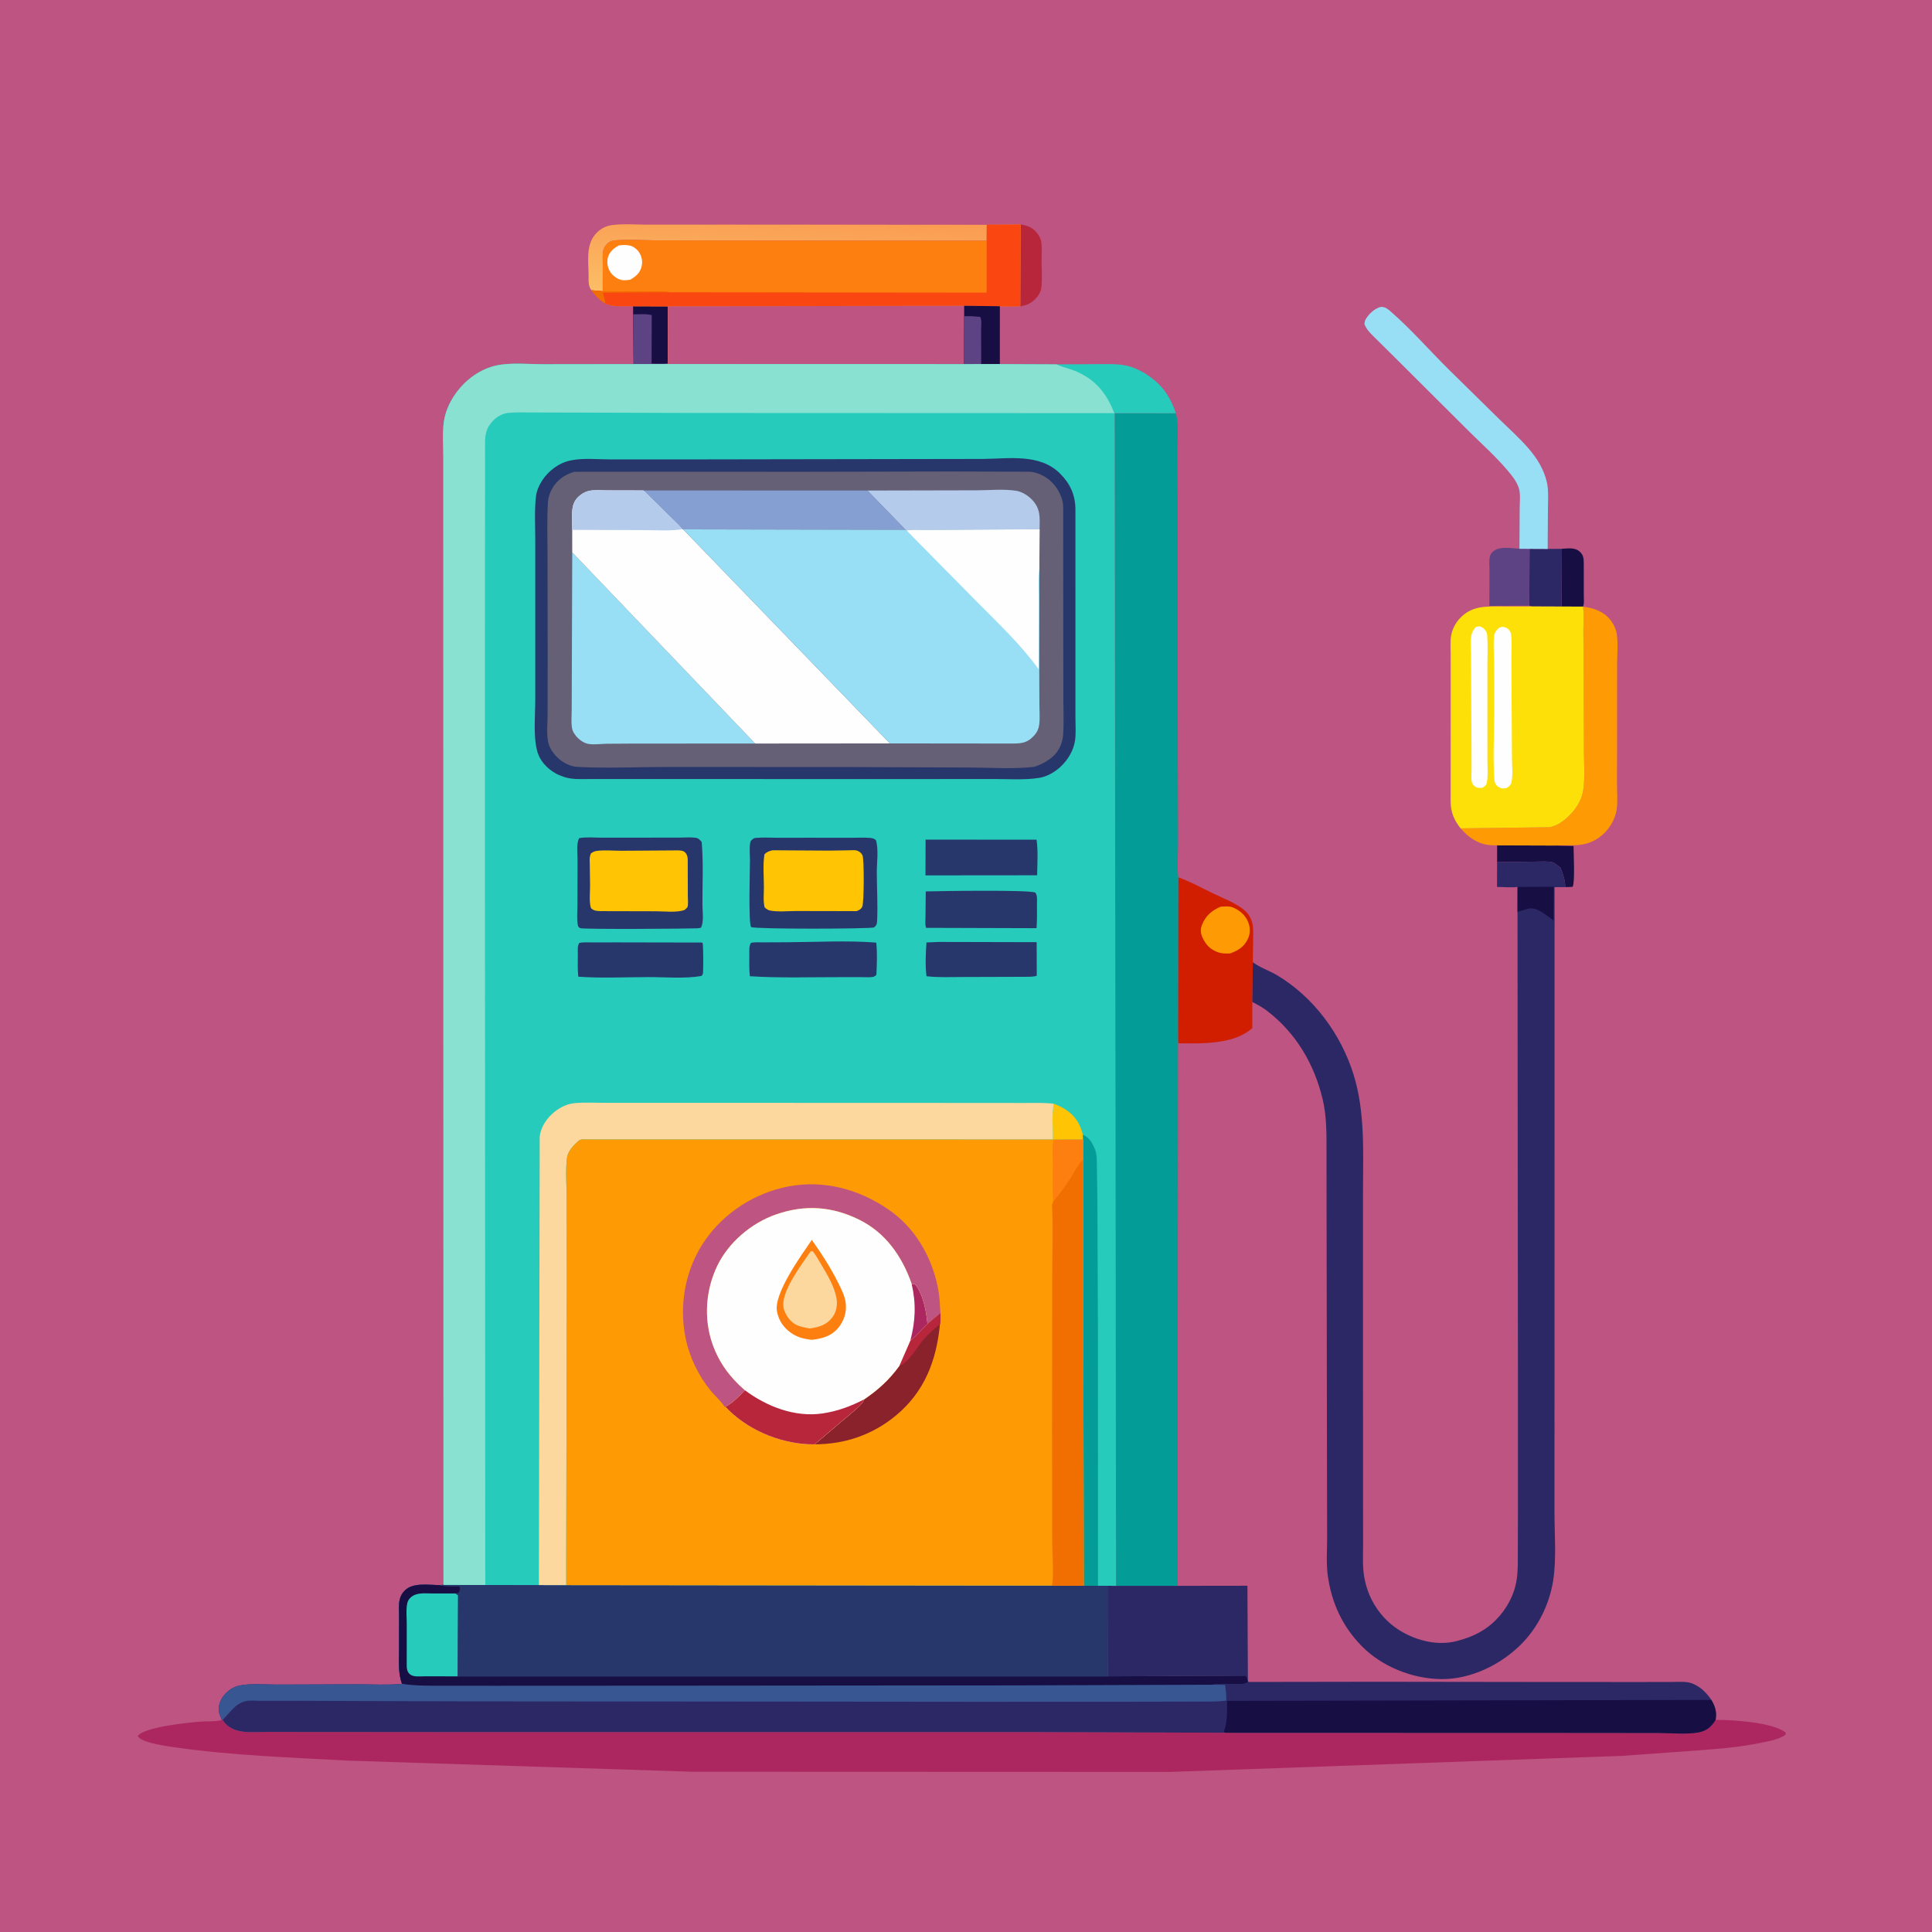
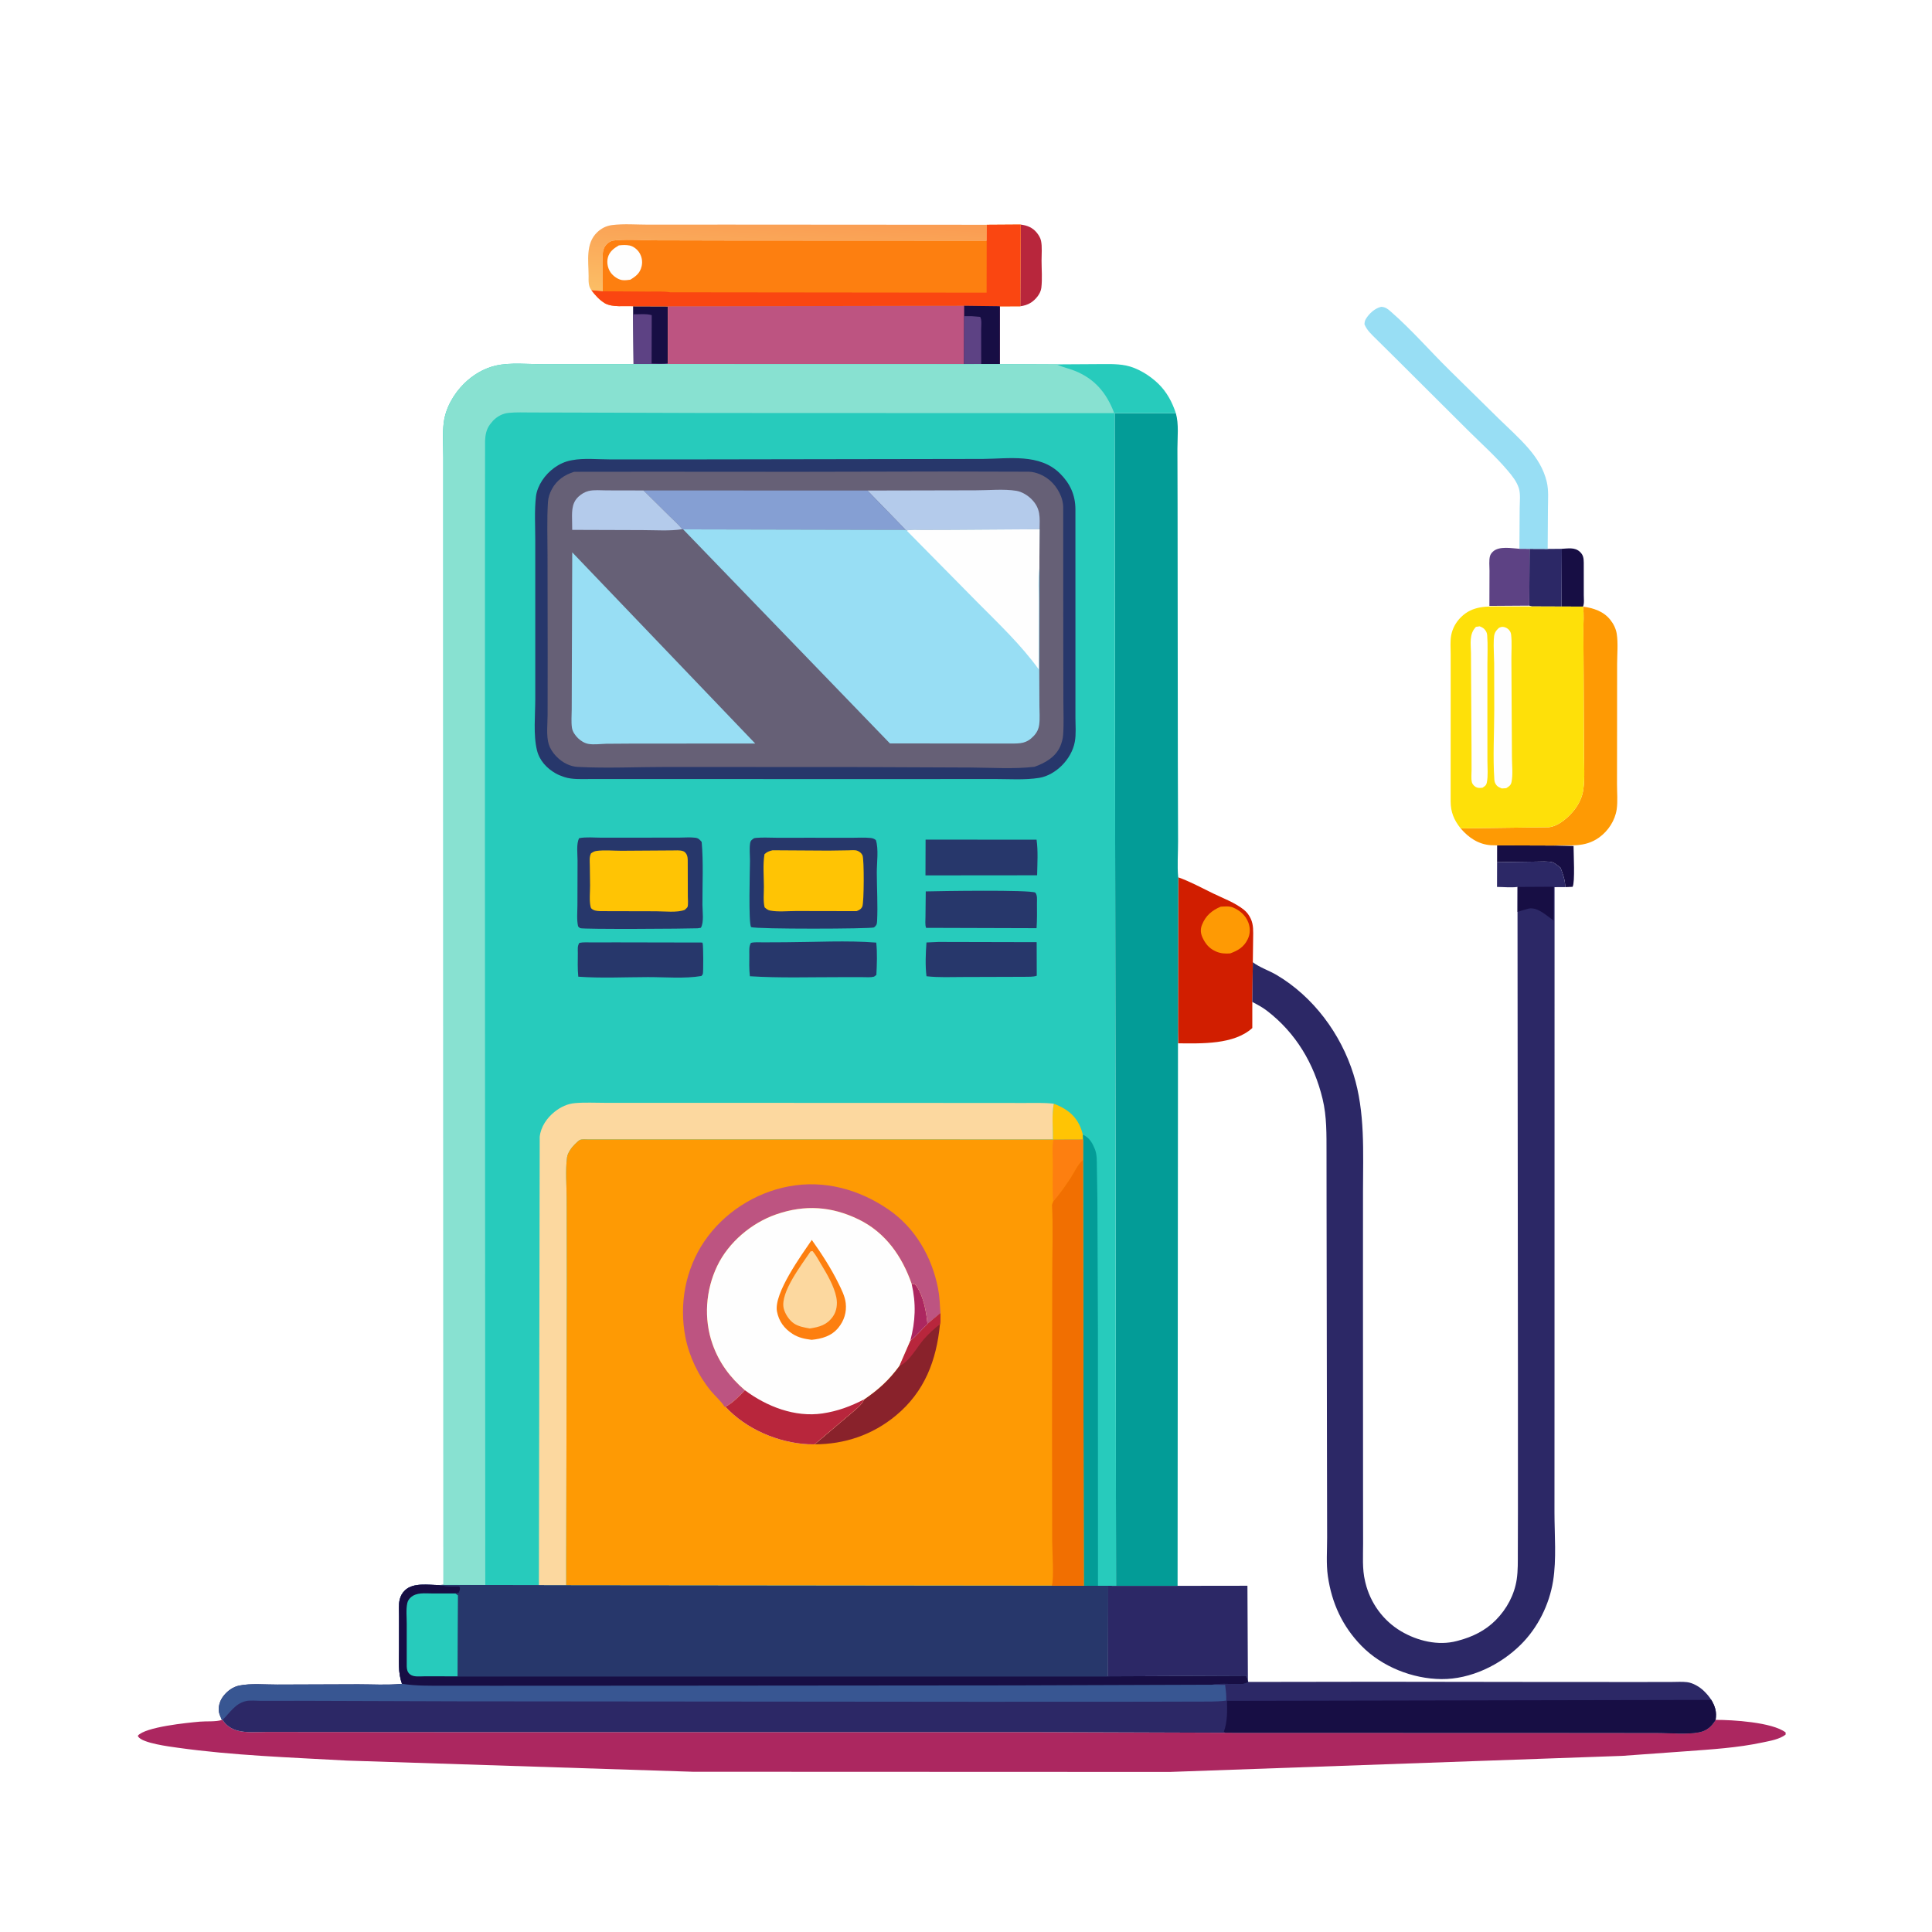
<svg xmlns="http://www.w3.org/2000/svg" version="1.1" style="display: block;" viewBox="0 0 2048 2048" width="1024" height="1024">
  <defs>
    <linearGradient id="Gradient1" gradientUnits="userSpaceOnUse" x1="835.614" y1="229.018" x2="830.974" y2="316.642">
      <stop class="stop0" offset="0" stop-opacity="1" stop-color="rgb(250,156,82)" />
      <stop class="stop1" offset="1" stop-opacity="1" stop-color="rgb(251,189,101)" />
    </linearGradient>
  </defs>
-   <path transform="translate(0,0)" fill="rgb(189,84,129)" d="M -0 -0 L 2048 0 L 2048 2048 L -0 2048 L -0 -0 z" />
  <path transform="translate(0,0)" fill="rgb(23,14,68)" d="M 1655.6 581.757 C 1662.24 581.42 1669.26 579.956 1674.61 584.814 C 1678.37 588.235 1678.8 591.615 1678.85 596.493 L 1678.88 630.8 C 1678.87 634.331 1679.57 639.89 1678.04 643.025 L 1655.33 642.964 L 1655.6 581.757 z" />
  <path transform="translate(0,0)" fill="rgb(184,38,60)" d="M 1081.88 238.033 C 1088.73 238.898 1094.54 241.106 1098.99 246.621 C 1101.05 249.181 1102.88 252.063 1103.55 255.32 C 1104.87 261.637 1104.06 269.72 1104.09 276.225 C 1104.11 285.539 1104.98 295.929 1103.86 305.138 C 1103.12 311.302 1097.94 317.454 1092.92 320.743 C 1089.5 322.985 1085.52 324.124 1081.5 324.666 L 1081.88 238.033 z" />
  <path transform="translate(0,0)" fill="rgb(23,14,68)" d="M 1587.01 896.115 L 1645.99 896.312 L 1668.03 896.813 C 1668.02 904.238 1669.75 935.7 1667 940.074 L 1659.25 940.405 C 1659.11 932.709 1656.87 926.955 1654.25 919.858 C 1652.17 918.428 1648.06 914.714 1645.84 914.098 C 1640.77 912.693 1633.11 913.377 1627.78 913.362 L 1586.98 913.935 L 1587.01 896.115 z" />
  <path transform="translate(0,0)" fill="rgb(44,40,102)" d="M 1628.17 581.85 L 1640.6 581.888 L 1655.6 581.757 L 1655.33 642.964 L 1624.01 642.844 L 1621.11 641.996 L 1621.37 581.786 L 1628.17 581.85 z" />
  <path transform="translate(0,0)" fill="rgb(23,14,68)" d="M 671.116 324.59 L 707.996 324.712 L 707.946 384.97 L 708.231 385.908 L 671.624 385.981 L 671.117 333.193 L 671.116 324.59 z" />
  <path transform="translate(0,0)" fill="rgb(93,66,132)" d="M 671.117 333.193 C 676.938 333.282 685.477 332.342 690.868 334.116 L 690.72 385.338 C 696.092 385.328 702.747 385.996 707.946 384.97 L 708.231 385.908 L 671.624 385.981 L 671.117 333.193 z" />
  <path transform="translate(0,0)" fill="rgb(93,66,132)" d="M 1621.11 641.996 L 1578.81 642.279 L 1578.93 605.007 C 1578.96 600.383 1578.19 593.819 1579.48 589.401 C 1580.02 587.542 1581.31 585.882 1582.73 584.597 C 1589.34 578.607 1602.37 581.221 1610.65 581.731 L 1621.37 581.786 L 1621.11 641.996 z" />
  <path transform="translate(0,0)" fill="url(#Gradient1)" d="M 626.967 307.703 C 623.383 303.145 623.977 297.726 623.941 292.263 C 623.839 276.622 620.586 258.298 632.859 246.41 C 637.352 242.057 642.612 239.378 648.837 238.581 C 661.2 237 675.177 238.16 687.67 238.141 L 769.742 238.08 L 1046.03 238.269 L 1045.93 255.107 L 776.356 254.982 L 696.079 254.798 C 682.177 254.696 667.556 253.583 653.721 254.618 C 649.082 254.965 646.296 255.59 642.994 259.049 C 641.282 260.843 640.008 263.074 639.462 265.5 C 638.491 269.809 638.967 274.978 638.952 279.399 L 638.891 308.771 L 626.967 307.703 z" />
  <path transform="translate(0,0)" fill="rgb(152,222,244)" d="M 1464.14 325.228 C 1468.87 325.574 1470.85 327.294 1474.37 330.358 C 1496.3 349.451 1515.97 372.229 1536.77 392.668 L 1588.7 443.747 C 1599.25 454.075 1610.56 464.092 1620.21 475.257 C 1629.27 485.731 1636.39 497.134 1639.63 510.754 C 1641.75 519.647 1640.94 529.362 1640.88 538.46 L 1640.6 581.888 L 1628.17 581.85 L 1621.37 581.786 L 1610.65 581.731 L 1610.92 538.857 C 1610.95 532.37 1611.98 523.756 1610.07 517.626 C 1607.85 510.468 1602.91 504.386 1598.14 498.75 C 1585.34 483.6 1570.03 470.035 1555.96 456.005 L 1479.5 379.851 L 1459.19 359.747 C 1454.22 354.794 1449.12 350.404 1446.39 343.772 C 1446.54 341.529 1446.74 339.925 1447.94 337.975 C 1451.42 332.295 1457.56 326.676 1464.14 325.228 z" />
  <path transform="translate(0,0)" fill="rgb(254,154,4)" d="M 1678.04 643.025 C 1688.99 644.528 1699.69 647.902 1706.91 656.924 C 1710.33 661.195 1712.96 666.419 1713.81 671.856 C 1715.37 681.894 1714.23 693.756 1714.22 703.953 L 1714.17 773.536 L 1714.1 831.445 C 1714.09 839.93 1714.98 849.522 1713.77 857.876 C 1712.05 869.712 1704.8 880.855 1695.12 887.778 C 1679.38 899.036 1663.89 895.356 1645.99 896.312 L 1587.01 896.115 L 1580.5 895.966 C 1567.2 895.085 1556.77 887.979 1548.36 878.132 L 1641.96 876.909 C 1652.36 875.729 1663.45 865.826 1669.47 857.736 C 1674.04 851.595 1677.33 844.578 1678.39 836.969 C 1680.18 824.072 1679.05 809.922 1679.03 796.829 L 1678.72 717.925 L 1678.44 668.3 C 1678.41 660.107 1679.27 651.101 1678.04 643.025 z" />
  <path transform="translate(0,0)" fill="rgb(209,30,0)" d="M 1248.95 929.983 C 1261.56 934.451 1273.97 941.268 1286.03 947.112 C 1296.88 952.369 1309.11 956.818 1318.6 964.405 C 1321.85 967.006 1324.17 970.223 1325.91 974 C 1328.88 980.464 1328.45 987.305 1328.38 994.227 L 1328.05 1019.98 L 1327.49 1062.1 L 1327.49 1089.76 C 1308.09 1107.45 1273.67 1106.17 1248.87 1105.96 L 1248.72 1091.94 L 1248.95 929.983 z" />
  <path transform="translate(0,0)" fill="rgb(254,154,4)" d="M 1294.04 961.101 C 1298.3 960.909 1302.99 960.302 1307 961.973 C 1314.29 965.011 1320.36 970.27 1323.25 977.814 C 1325.52 983.754 1325.4 990.009 1322.57 995.75 C 1318.52 1003.99 1312.38 1007.59 1304.07 1010.64 C 1299.09 1011.09 1293.76 1010.75 1289.15 1008.66 L 1288 1008.12 C 1281.67 1005.17 1277.78 1000.38 1274.83 994.121 C 1272.67 989.537 1272.25 985.173 1274.14 980.409 C 1278 970.638 1284.65 965.056 1294.04 961.101 z" />
  <path transform="translate(0,0)" fill="rgb(44,40,102)" d="M 1248.29 1681.06 L 1322.33 1680.96 L 1322.83 1782.4 C 1322.4 1779.96 1322.24 1778.49 1320.84 1776.36 L 1174.31 1776.99 L 1174.66 1680.99 L 1183.04 1681.07 L 1248.29 1681.06 z" />
  <path transform="translate(0,0)" fill="rgb(254,224,9)" d="M 1624.01 642.844 L 1655.33 642.964 L 1678.04 643.025 C 1679.27 651.101 1678.41 660.107 1678.44 668.3 L 1678.72 717.925 L 1679.03 796.829 C 1679.05 809.922 1680.18 824.072 1678.39 836.969 C 1677.33 844.578 1674.04 851.595 1669.47 857.736 C 1663.45 865.826 1652.36 875.729 1641.96 876.909 L 1548.36 878.132 C 1541.25 869.268 1537.8 860.875 1537.73 849.5 L 1537.78 728.312 L 1537.76 693.231 C 1537.76 686.935 1537.14 679.563 1538.32 673.427 C 1539.74 666.007 1543.37 659.481 1548.73 654.192 C 1561.23 641.843 1576.05 642.852 1592.24 642.828 L 1624.01 642.844 z" />
  <path transform="translate(0,0)" fill="rgb(254,254,254)" d="M 1564.59 664.5 L 1568.5 663.928 C 1571.33 665.018 1573.02 665.926 1574.77 668.481 C 1575.89 670.101 1576.34 671.628 1576.49 673.553 C 1577.27 683.842 1576.71 694.477 1576.71 704.811 L 1576.69 761.71 L 1576.73 806.728 C 1576.73 813.841 1577.57 822.554 1576.09 829.5 C 1575.42 832.668 1574.09 833.271 1571.5 835.022 L 1569.47 835.194 C 1566.84 835.362 1564.68 834.899 1562.7 833.008 C 1561.59 831.942 1560.55 830.527 1560.21 828.999 C 1559.33 825.102 1559.93 820.092 1559.92 816.034 L 1559.86 790.25 L 1559.29 692.251 C 1559.21 682.393 1557.14 672.086 1564.59 664.5 z" />
  <path transform="translate(0,0)" fill="rgb(254,254,254)" d="M 1589.01 665.5 C 1590.05 665.107 1591.34 664.516 1592.5 664.516 C 1595.57 664.516 1598.63 666.151 1600.34 668.708 C 1601.33 670.176 1601.68 671.294 1601.87 673 C 1602.79 681.209 1602.1 690.308 1602.14 698.597 L 1602.4 749.162 L 1602.71 802.923 C 1602.75 811.015 1603.88 820.973 1602.29 828.876 C 1601.54 832.584 1599.6 833.626 1596.66 835.5 L 1592 835.797 C 1589.94 834.953 1587.96 834.244 1586.47 832.517 C 1584.99 830.799 1584.22 828.75 1584.07 826.5 C 1582.4 802.172 1583.99 776.509 1583.97 752.062 L 1583.87 702.955 C 1583.79 694.766 1583.11 686.401 1583.47 678.228 C 1583.75 671.988 1584.45 669.765 1589.01 665.5 z" />
  <path transform="translate(0,0)" fill="rgb(253,127,16)" d="M 1046.03 238.269 L 1081.88 238.033 L 1081.5 324.666 L 1059.9 324.742 L 1059.89 385.974 L 1040.12 385.973 L 1021.96 385.987 L 708.231 385.908 L 707.946 384.97 L 707.996 324.712 L 671.116 324.59 C 661.879 324.083 649.672 325.983 641.399 321.585 C 635.242 317.826 631.333 313.333 626.967 307.703 L 638.891 308.771 L 638.952 279.399 C 638.967 274.978 638.491 269.809 639.462 265.5 C 640.008 263.074 641.282 260.843 642.994 259.049 C 646.296 255.59 649.082 254.965 653.721 254.618 C 667.556 253.583 682.177 254.696 696.079 254.798 L 776.356 254.982 L 1045.93 255.107 L 1046.03 238.269 z" />
  <path transform="translate(0,0)" fill="rgb(254,254,254)" d="M 655.96 260.149 C 659.733 259.684 663.753 259.48 667.5 260.268 C 671.443 261.097 675.476 264.329 677.619 267.668 C 680.364 271.943 681.316 277.117 680.2 282.058 C 678.533 289.436 674.335 292.756 668.09 296.508 C 665.292 296.904 662.061 297.325 659.263 296.861 C 654.659 296.097 649.598 292.324 647.055 288.5 C 644.153 284.137 643.047 278.211 644.343 273.131 C 645.962 266.786 650.598 263.284 655.96 260.149 z" />
  <path transform="translate(0,0)" fill="rgb(250,70,17)" d="M 1046.03 238.269 L 1081.88 238.033 L 1081.5 324.666 L 1059.9 324.742 L 1058.85 324.622 L 1022.06 324.144 L 707.996 324.712 L 671.116 324.59 C 661.879 324.083 649.672 325.983 641.399 321.585 C 635.242 317.826 631.333 313.333 626.967 307.703 L 638.891 308.771 L 686.897 309.104 C 694.51 309.196 703.048 308.565 710.517 309.857 L 1045.84 310.223 L 1045.93 255.107 L 1046.03 238.269 z" />
-   <path transform="translate(0,0)" fill="rgb(241,111,1)" d="M 626.967 307.703 L 638.891 308.771 L 686.897 309.104 C 694.51 309.196 703.048 308.565 710.517 309.857 L 639.058 310.223 C 640.032 313.872 641.554 317.81 641.399 321.585 C 635.242 317.826 631.333 313.333 626.967 307.703 z" />
  <path transform="translate(0,0)" fill="rgb(189,84,129)" d="M 707.996 324.712 L 1022.06 324.144 L 1058.85 324.622 L 1059.9 324.742 L 1059.89 385.974 L 1040.12 385.973 L 1021.96 385.987 L 708.231 385.908 L 707.946 384.97 L 707.996 324.712 z" />
  <path transform="translate(0,0)" fill="rgb(23,14,68)" d="M 1022.06 324.144 L 1058.85 324.622 L 1059.9 324.742 L 1059.89 385.974 L 1040.12 385.973 L 1021.96 385.987 L 1022.03 335.183 L 1022.06 324.144 z" />
  <path transform="translate(0,0)" fill="rgb(93,66,132)" d="M 1022.03 335.183 L 1029.79 335.15 L 1039 335.88 C 1040.97 338.874 1040.07 345.544 1040.07 349.253 L 1040.12 385.973 L 1021.96 385.987 L 1022.03 335.183 z" />
  <path transform="translate(0,0)" fill="rgb(172,39,96)" d="M 1818.63 1823.15 C 1836.1 1823.06 1878.9 1825.58 1892.87 1836.5 L 1892.79 1838.79 C 1886.19 1843.82 1876.51 1845.35 1868.5 1847.06 C 1841.69 1852.8 1814.34 1854.39 1787.08 1856.43 L 1719.53 1861.3 L 1240 1878.33 L 734.483 1878.14 L 368 1866.3 C 308.218 1862.95 247.382 1860.95 188.057 1852.62 C 179.683 1851.44 151.324 1847.9 146.597 1841.04 L 146.05 1840 C 153.954 1830.51 198.741 1826.2 211.805 1825.02 C 218.588 1824.4 228.99 1825.32 235.205 1823.2 L 235.959 1823.11 C 239.172 1828.71 245.033 1832.59 251.188 1834.36 C 260.679 1837.09 272.164 1835.93 282.02 1835.95 L 332.702 1835.97 L 505.609 1836.11 L 1093.23 1836.09 L 1298.77 1836.78 L 1660.48 1836.89 L 1756.71 1836.98 C 1770.65 1836.99 1787.59 1838.9 1801.06 1836.28 C 1809.35 1834.67 1814.27 1830.08 1818.63 1823.15 z" />
  <path transform="translate(0,0)" fill="rgb(44,40,102)" d="M 1586.98 913.935 L 1627.78 913.362 C 1633.11 913.377 1640.77 912.693 1645.84 914.098 C 1648.06 914.714 1652.17 918.428 1654.25 919.858 C 1656.87 926.955 1659.11 932.709 1659.25 940.405 L 1647.89 940.416 L 1647.85 1464.12 L 1647.8 1603.23 C 1647.81 1626.62 1650.06 1652.87 1646.35 1675.9 C 1642.28 1701.08 1630.18 1725.43 1612.05 1743.42 C 1590.32 1764.99 1558.9 1780.18 1527.94 1779.91 C 1497.26 1779.64 1464.87 1766.77 1443.34 1744.79 C 1423.04 1724.06 1411.7 1699.33 1407.59 1670.82 C 1405.69 1657.63 1406.84 1643.23 1406.81 1629.88 L 1406.66 1551.59 L 1406.22 1280.62 L 1406.16 1221.67 C 1406.12 1202.59 1406.52 1183.63 1402 1164.93 C 1392.97 1127.51 1373.77 1095.04 1343.04 1071.45 C 1338.19 1067.73 1332.89 1064.92 1327.49 1062.1 L 1328.05 1019.98 C 1334.58 1025.22 1345.69 1029.03 1353.12 1033.43 C 1392.25 1056.55 1421.28 1095.82 1434.77 1138.91 C 1447.29 1178.91 1444.85 1221.74 1444.84 1263.1 L 1444.8 1355.38 L 1444.88 1580.3 L 1444.94 1636.13 C 1444.96 1649.28 1443.9 1663.17 1447 1676 L 1447.46 1677.94 C 1452.69 1699.34 1466.24 1718.02 1485.24 1729.24 C 1502.52 1739.44 1524.51 1744.81 1544.29 1739.56 L 1546 1739.09 C 1561.06 1735.12 1574.6 1728.47 1585.65 1717.3 C 1597.24 1705.57 1605.34 1690.56 1607.79 1674.19 C 1609.2 1664.78 1608.92 1655.04 1608.96 1645.54 L 1609.07 1602.01 L 1609.07 1457.15 L 1608.62 966.663 L 1608.68 940.181 C 1601.87 941.098 1593.85 940.232 1586.91 940.182 L 1586.98 913.935 z" />
  <path transform="translate(0,0)" fill="rgb(23,14,68)" d="M 1608.68 940.181 L 1647.05 939.977 L 1646.83 975.688 C 1639.44 970.753 1630.17 961.305 1620.5 963.114 L 1613.11 965.251 L 1608.62 966.663 L 1608.68 940.181 z" />
  <path transform="translate(0,0)" fill="rgb(3,156,151)" d="M 1183.04 1681.07 L 1181.57 437.996 L 1246.45 438.041 C 1249.76 449.487 1248.11 463.728 1248.12 475.691 L 1248.28 534.474 L 1248.55 807.852 L 1248.79 892.147 C 1248.83 904.474 1247.77 917.827 1248.95 929.983 L 1248.72 1091.94 L 1248.29 1681.06 L 1183.04 1681.07 z" />
  <path transform="translate(0,0)" fill="rgb(44,40,102)" d="M 470.095 1679.98 L 514.411 1680.16 L 571.236 1680.25 L 600.23 1680.31 L 1114.93 1680.85 L 1148.83 1680.96 L 1163.9 1681.01 L 1174.66 1680.99 L 1174.31 1776.99 L 1320.84 1776.36 C 1322.24 1778.49 1322.4 1779.96 1322.83 1782.4 L 1323.29 1782.93 L 1459.64 1782.73 L 1633.52 1782.96 L 1737.83 1783 L 1771.92 1782.95 C 1777.26 1782.95 1783.12 1782.52 1788.41 1783.16 C 1794.65 1783.92 1801.64 1788.1 1806.1 1792.4 C 1809.14 1795.33 1811.79 1798.41 1814.08 1801.97 C 1818.29 1809.25 1819.9 1814.66 1818.63 1823.15 C 1814.27 1830.08 1809.35 1834.67 1801.06 1836.28 C 1787.59 1838.9 1770.65 1836.99 1756.71 1836.98 L 1660.48 1836.89 L 1298.77 1836.78 L 1093.23 1836.09 L 505.609 1836.11 L 332.702 1835.97 L 282.02 1835.95 C 272.164 1835.93 260.679 1837.09 251.188 1834.36 C 245.033 1832.59 239.172 1828.71 235.959 1823.11 L 235.205 1823.2 L 234.622 1821.82 C 233.467 1819.19 232.242 1816.65 231.961 1813.74 C 231.388 1807.81 233.562 1801.85 237.311 1797.28 C 241.518 1792.16 247.028 1788.13 253.634 1786.78 C 266.037 1784.23 281.535 1785.8 294.311 1785.72 L 379.647 1785.43 C 394.656 1785.42 410.302 1786.42 425.19 1785 L 426.18 1784.9 C 421.729 1773.2 422.997 1759.89 422.977 1747.57 L 423.006 1713.61 C 423.027 1707.88 422.358 1701.27 423.681 1695.74 C 424.645 1691.72 426.345 1688.62 429.35 1685.76 C 438.178 1677.36 454.164 1680.2 465.54 1680.26 L 470.095 1679.98 z" />
  <path transform="translate(0,0)" fill="rgb(23,14,68)" d="M 1300.65 1802.97 L 1814.08 1801.97 C 1818.29 1809.25 1819.9 1814.66 1818.63 1823.15 C 1814.27 1830.08 1809.35 1834.67 1801.06 1836.28 C 1787.59 1838.9 1770.65 1836.99 1756.71 1836.98 L 1660.48 1836.89 L 1298.77 1836.78 L 1297.36 1835.68 C 1301.19 1824.78 1300.89 1814.37 1300.65 1802.97 z" />
  <path transform="translate(0,0)" fill="rgb(56,86,146)" d="M 426.18 1784.9 C 421.729 1773.2 422.997 1759.89 422.977 1747.57 L 423.006 1713.61 C 423.027 1707.88 422.358 1701.27 423.681 1695.74 C 424.645 1691.72 426.345 1688.62 429.35 1685.76 C 438.178 1677.36 454.164 1680.2 465.54 1680.26 L 466.568 1680.47 C 473.239 1681.74 480.127 1681.43 486.889 1681.42 C 488.188 1683.53 487.779 1684.04 487.259 1686.39 C 486.923 1687.9 487.042 1687.4 485.914 1688.8 L 482.923 1689.13 L 485.613 1691.13 L 485.223 1776.99 L 1174.31 1776.99 L 1320.84 1776.36 C 1322.24 1778.49 1322.4 1779.96 1322.83 1782.4 L 1323.29 1782.93 C 1319.5 1785.63 1315.58 1785.09 1311.13 1785.14 C 1302.71 1785.22 1293 1784.3 1284.79 1785.88 L 1298.7 1786.04 C 1299.44 1791.67 1300.09 1797.01 1299.92 1802.71 C 1289.21 1804.12 1278 1803.67 1267.19 1803.76 L 1212.86 1803.9 L 1038.69 1803.97 L 484.698 1803.47 L 316.07 1802.92 L 276.773 1802.96 C 271.993 1802.97 265.36 1802.18 260.799 1803.2 C 249.153 1805.82 243.878 1815.58 235.959 1823.11 L 235.205 1823.2 L 234.622 1821.82 C 233.467 1819.19 232.242 1816.65 231.961 1813.74 C 231.388 1807.81 233.562 1801.85 237.311 1797.28 C 241.518 1792.16 247.028 1788.13 253.634 1786.78 C 266.037 1784.23 281.535 1785.8 294.311 1785.72 L 379.647 1785.43 C 394.656 1785.42 410.302 1786.42 425.19 1785 L 426.18 1784.9 z" />
  <path transform="translate(0,0)" fill="rgb(23,14,68)" d="M 426.18 1784.9 C 421.729 1773.2 422.997 1759.89 422.977 1747.57 L 423.006 1713.61 C 423.027 1707.88 422.358 1701.27 423.681 1695.74 C 424.645 1691.72 426.345 1688.62 429.35 1685.76 C 438.178 1677.36 454.164 1680.2 465.54 1680.26 L 466.568 1680.47 C 473.239 1681.74 480.127 1681.43 486.889 1681.42 C 488.188 1683.53 487.779 1684.04 487.259 1686.39 C 486.923 1687.9 487.042 1687.4 485.914 1688.8 L 482.923 1689.13 L 485.613 1691.13 L 485.223 1776.99 L 1174.31 1776.99 L 1320.84 1776.36 C 1322.24 1778.49 1322.4 1779.96 1322.83 1782.4 L 1323.29 1782.93 C 1319.5 1785.63 1315.58 1785.09 1311.13 1785.14 C 1302.71 1785.22 1293 1784.3 1284.79 1785.88 L 1075.18 1786.58 L 712.881 1786.89 L 526.088 1786.98 L 470.849 1786.95 C 455.679 1786.93 441.21 1787.24 426.18 1784.9 z" />
  <path transform="translate(0,0)" fill="rgb(39,203,188)" d="M 485.223 1776.99 L 449.5 1776.97 C 444.89 1776.97 438.185 1777.94 434.5 1774.76 C 431.862 1772.49 431.299 1769.84 431.153 1766.5 L 431.16 1721.45 C 431.196 1714.5 430.23 1706 431.769 1699.27 C 432.28 1697.04 433.534 1695.06 435.193 1693.5 C 441.405 1687.68 450.644 1689.17 458.501 1689.14 L 482.923 1689.13 L 485.613 1691.13 L 485.223 1776.99 z" />
  <path transform="translate(0,0)" fill="rgb(39,55,107)" d="M 470.095 1679.98 L 514.411 1680.16 L 571.236 1680.25 L 600.23 1680.31 L 1114.93 1680.85 L 1148.83 1680.96 L 1163.9 1681.01 L 1174.66 1680.99 L 1174.31 1776.99 L 485.223 1776.99 L 485.613 1691.13 L 482.923 1689.13 L 485.914 1688.8 C 487.042 1687.4 486.923 1687.9 487.259 1686.39 C 487.779 1684.04 488.188 1683.53 486.889 1681.42 C 480.127 1681.43 473.239 1681.74 466.568 1680.47 L 465.54 1680.26 L 470.095 1679.98 z" />
  <path transform="translate(0,0)" fill="rgb(39,203,188)" d="M 1059.89 385.974 L 1119.98 386.237 L 1160.61 385.993 C 1171.38 386.027 1183.1 385.324 1193.68 387.471 C 1205.92 389.955 1218.73 397.968 1227.66 406.558 C 1236.71 415.268 1242.6 426.202 1246.45 438.041 L 1181.57 437.996 L 1183.04 1681.07 L 1174.66 1680.99 L 1163.9 1681.01 L 1148.83 1680.96 L 1114.93 1680.85 L 600.23 1680.31 L 571.236 1680.25 L 514.411 1680.16 L 470.095 1679.98 L 469.954 812.67 L 469.918 559.665 L 469.909 484.829 C 469.917 472.905 468.884 459.804 470.377 447.993 C 472.349 432.4 480.977 417.445 492.07 406.5 C 501.086 397.605 512.792 390.514 525.187 387.628 C 540.906 383.967 560.306 386.135 576.551 386.101 L 671.624 385.981 L 708.231 385.908 L 1021.96 385.987 L 1040.12 385.973 L 1059.89 385.974 z" />
  <path transform="translate(0,0)" fill="rgb(255,196,4)" d="M 1117.05 1169.98 C 1129.2 1174.54 1138.87 1181.1 1144.56 1193.2 C 1146.02 1196.3 1146.99 1199.51 1147.9 1202.81 L 1148.12 1208.01 L 1116.68 1208.11 L 1116.1 1207.92 C 1116.28 1195.93 1114.76 1181.68 1117.05 1169.98 z" />
  <path transform="translate(0,0)" fill="rgb(39,55,107)" d="M 994.863 998.502 L 1098.91 998.741 L 1099.01 1034.29 C 1095.26 1035.77 1089.87 1035.29 1085.81 1035.46 L 1020.82 1035.66 C 1007.99 1035.67 994.852 1036.33 982.106 1034.85 C 980.697 1023.51 981.263 1010.47 982.09 999.063 L 994.863 998.502 z" />
  <path transform="translate(0,0)" fill="rgb(39,55,107)" d="M 981.162 890.039 L 1098.8 890.085 C 1100.53 902.22 1099.61 915.553 1099.39 927.832 L 981.036 927.943 L 981.162 890.039 z" />
  <path transform="translate(0,0)" fill="rgb(39,55,107)" d="M 981.337 944.938 C 995.827 944.536 1091.73 943.047 1097.5 946.213 C 1099.9 949.403 1099.17 953.781 1099.21 957.598 C 1099.3 966.371 1099.4 975.156 1098.8 983.914 L 981.699 983.56 C 980.425 980.311 981.054 975.512 981.042 972.01 L 981.337 944.938 z" />
  <path transform="translate(0,0)" fill="rgb(39,55,107)" d="M 614.15 999.5 C 618.234 998.613 623.248 999.01 627.438 999 L 652.978 998.951 L 744.379 999.125 L 744.892 1000.11 C 745.536 1002.7 745.734 1030.34 745.015 1032.5 C 744.742 1033.32 744.005 1033.9 743.5 1034.6 C 725.636 1037.61 705.045 1035.73 686.882 1035.76 C 662.478 1035.8 637.333 1037.1 613.01 1035.32 C 612.157 1027.1 612.479 1018.62 612.528 1010.37 C 612.551 1006.52 611.905 1002.79 614.15 999.5 z" />
  <path transform="translate(0,0)" fill="rgb(39,55,107)" d="M 796.018 999.5 C 800.014 998.489 804.867 998.957 809.001 998.936 L 832.866 998.825 C 864.486 998.705 897.439 996.739 928.867 999.199 C 930.038 1010.26 929.57 1022.39 928.982 1033.5 L 926.5 1035.31 C 922.802 1036.25 918.544 1035.82 914.744 1035.82 L 890.848 1035.81 C 859.007 1035.77 826.648 1036.87 794.897 1034.85 C 794.012 1027.27 794.27 1019.52 794.319 1011.9 C 794.347 1007.53 793.795 1003.39 796.018 999.5 z" />
  <path transform="translate(0,0)" fill="rgb(3,156,151)" d="M 1147.9 1202.81 C 1154.32 1205.72 1157.54 1210.7 1160.11 1217 L 1160.68 1218.3 C 1163 1224 1162.63 1231.4 1162.75 1237.5 L 1163.28 1270.85 L 1163.84 1409.6 L 1163.9 1681.01 L 1148.83 1680.96 L 1148.05 1229.66 L 1148.12 1208.01 L 1147.9 1202.81 z" />
  <path transform="translate(0,0)" fill="rgb(39,55,107)" d="M 613.963 888.5 C 621.187 887.036 630.293 887.989 637.728 887.976 L 686.586 887.937 L 720.199 887.898 C 725.585 887.894 731.677 887.343 737 888.025 C 740.564 888.482 741.589 890 743.809 892.5 C 745.736 914.307 744.529 937.275 744.616 959.223 C 744.643 965.826 746.377 977.979 742.929 983.5 L 739.5 984.033 C 727.939 984.54 617.896 985.253 615 983.879 C 614.131 983.467 613.539 982.626 612.809 982 C 611.184 974.936 612.092 966.534 612.099 959.221 L 612.231 912.261 C 612.259 905.635 610.707 894.152 613.963 888.5 z" />
  <path transform="translate(0,0)" fill="rgb(255,196,4)" d="M 715.878 901.462 C 718.697 901.326 723.669 901.354 725.793 903.182 C 729.462 906.341 728.981 910.723 729.034 915.119 L 729.125 950.018 C 729.114 952.725 729.748 959.169 728.765 961.5 C 728.438 962.275 726.508 963.815 725.84 964.5 C 717.747 967.673 704.23 965.989 695.393 965.986 L 637.75 965.851 C 634.975 965.81 631.288 965.782 628.831 964.396 C 627.467 963.627 626.504 963.085 626.116 961.496 C 624.472 954.768 625.541 945.568 625.499 938.583 L 625.224 917.41 C 625.171 913.09 624.483 908.525 626.5 904.592 C 628.285 903.39 629.971 902.353 632.149 902.043 C 640.451 900.857 650.24 901.842 658.676 901.839 L 715.878 901.462 z" />
  <path transform="translate(0,0)" fill="rgb(39,55,107)" d="M 799.422 888.5 L 801.683 888.175 C 808.608 887.533 816.052 888.052 823.024 888.046 L 862.98 888.037 L 902.755 888.081 C 909.283 888.095 916.254 887.602 922.738 888.263 C 925.067 888.5 926.613 889.038 928.462 890.539 C 931.562 900.004 929.405 914.701 929.443 925 C 929.506 942.034 930.598 959.515 929.752 976.5 C 929.579 979.991 929.131 980.87 926.5 983.106 C 922 984.736 801.799 985.066 796.216 982.748 C 793.194 978.666 794.988 920.608 795 912.633 C 795.008 906.78 794.27 899.74 795.132 894 C 795.595 890.918 796.986 890.161 799.422 888.5 z" />
  <path transform="translate(0,0)" fill="rgb(255,196,4)" d="M 818.898 901.319 L 878.236 901.682 L 899.246 901.379 C 901.966 901.345 905.984 900.835 908.566 901.735 C 911.024 902.592 913.208 904.294 914.292 906.694 C 916.139 910.782 915.972 956.751 914.076 961 C 912.828 963.796 910.652 964.824 907.956 965.849 L 844.003 965.729 C 835.312 965.707 824.574 966.889 816.163 965.176 C 813.804 964.695 812.231 963.327 810.5 961.789 C 808.868 955.238 809.785 946.768 809.764 939.976 C 809.728 928.894 808.563 916.411 810.381 905.5 C 813.128 902.91 815.279 902.253 818.898 901.319 z" />
  <path transform="translate(0,0)" fill="rgb(252,216,159)" d="M 571.236 1680.25 L 572.112 1205.07 C 573.25 1194.43 579.777 1184.97 588.003 1178.46 C 594.372 1173.42 601.501 1170.03 609.651 1169.33 C 619.925 1168.44 630.74 1169.04 641.06 1169.03 L 698.351 1169.04 L 880.39 1169.09 L 1037.86 1169.15 L 1085.51 1169.2 C 1095.98 1169.22 1106.64 1168.76 1117.05 1169.98 C 1114.76 1181.68 1116.28 1195.93 1116.1 1207.92 L 721.541 1207.88 L 642.049 1207.89 L 623.857 1207.89 C 621.394 1207.9 617.179 1207.48 614.947 1208.28 C 613.571 1208.77 610.373 1211.94 609.161 1213.16 C 605.8 1216.54 601.725 1222.05 601.088 1226.89 C 599.23 1240.99 600.675 1256.83 600.71 1271.16 L 600.852 1358.95 L 600.188 1657.34 L 600.23 1680.31 L 571.236 1680.25 z" />
  <path transform="translate(0,0)" fill="rgb(136,225,209)" d="M 1059.89 385.974 L 1119.98 386.237 L 1121.01 386.716 C 1126.85 389.344 1132.97 390.583 1138.88 392.912 C 1160.18 401.309 1172.62 416.051 1180.78 436.991 L 1181.16 437.956 L 747.562 437.789 L 608.362 437.343 L 563.56 437.246 C 555.538 437.263 547.157 436.839 539.197 437.668 C 532.733 438.342 527.346 441.238 522.739 445.871 L 520.132 449 L 519.326 450.034 C 515.585 455.03 514.424 461.125 514.198 467.243 L 514.08 610.94 L 514.042 890.729 L 514.411 1680.16 L 470.095 1679.98 L 469.954 812.67 L 469.918 559.665 L 469.909 484.829 C 469.917 472.905 468.884 459.804 470.377 447.993 C 472.349 432.4 480.977 417.445 492.07 406.5 C 501.086 397.605 512.792 390.514 525.187 387.628 C 540.906 383.967 560.306 386.135 576.551 386.101 L 671.624 385.981 L 708.231 385.908 L 1021.96 385.987 L 1040.12 385.973 L 1059.89 385.974 z" />
  <path transform="translate(0,0)" fill="rgb(39,55,107)" d="M 1041.74 486.493 C 1069.58 486.292 1102.02 480.485 1123.62 501.893 C 1134.26 512.432 1139.85 524.526 1139.99 539.577 L 1140.01 711.537 L 1140 760.77 C 1140 769.068 1140.85 778.294 1139.33 786.434 C 1137.56 795.897 1132.37 804.702 1125.61 811.46 C 1119.22 817.838 1110.64 823.107 1101.64 824.562 C 1086.29 827.045 1069.29 825.771 1053.7 825.79 L 967.951 825.859 L 667.5 825.813 L 625.981 825.815 C 617.143 825.79 606.873 826.536 598.397 823.758 L 597 823.268 C 594.313 822.349 591.819 821.379 589.332 819.983 C 579.654 814.553 571.882 806.294 569.197 795.269 C 565.208 778.889 567.404 757.914 567.407 741 L 567.408 656.832 L 567.396 572.236 C 567.404 557.112 566.401 541.1 568.162 526.084 C 568.836 520.339 571.559 514.115 574.713 509.317 C 581.566 498.892 592.629 490.545 604.986 488.077 L 606.5 487.794 C 618.795 485.424 633.765 486.978 646.329 486.973 L 731.166 486.988 L 1041.74 486.493 z" />
  <path transform="translate(0,0)" fill="rgb(102,96,118)" d="M 608.634 500.129 L 690.749 500.045 L 846.797 500.143 L 1006.59 499.823 L 1091 500.041 C 1094.76 500.21 1098.39 501.146 1101.88 502.536 C 1112.58 506.802 1120.51 515.483 1124.71 526.116 C 1126.04 529.465 1126.92 533.392 1127.03 537 L 1127.11 676.852 L 1127.22 742.745 C 1127.24 754.765 1127.84 767.161 1126.95 779.141 C 1126.65 783.244 1125.42 787.761 1123.74 791.5 C 1118.68 802.736 1107.59 808.943 1096.53 812.854 C 1074.55 815.383 1051.12 813.725 1028.97 813.604 L 907.885 813.108 L 706.996 813.011 C 675.747 812.983 643.669 814.577 612.5 812.972 C 608.466 812.764 604.663 811.695 601 810.008 C 592.811 806.234 584.446 797.745 581.732 789.055 C 578.909 780.017 580.467 767.33 580.474 757.862 L 580.546 696.419 L 580.406 589.266 C 580.415 570.349 579.659 551.009 580.856 532.146 C 581.157 527.402 582.713 522.754 584.965 518.575 C 590.161 508.933 598.4 503.313 608.634 500.129 z" />
  <path transform="translate(0,0)" fill="rgb(180,203,235)" d="M 919.533 519.99 L 1034.04 519.743 C 1047.72 519.807 1064.17 518.069 1077.47 520.297 C 1083.32 521.277 1089.58 525.18 1093.65 529.347 C 1103.3 539.208 1102.19 548.414 1101.99 561.035 L 1010.24 561.665 L 977.756 561.757 C 972.411 561.773 966.27 561.251 961.03 562.353 L 959.974 561.63 L 919.533 519.99 z" />
  <path transform="translate(0,0)" fill="rgb(133,159,211)" d="M 682.101 519.911 L 919.533 519.99 L 959.974 561.63 L 724.172 561.138 L 723.244 561 C 719.396 556.131 714.321 551.774 709.906 547.355 L 682.101 519.911 z" />
  <path transform="translate(0,0)" fill="rgb(152,222,244)" d="M 606.594 585.511 L 800.566 788.172 L 670.849 788.234 L 642.423 788.422 C 636.643 788.579 629.595 789.556 623.929 788.609 C 619.705 787.902 615.701 785.416 612.682 782.468 C 609.643 779.502 606.87 775.565 606.262 771.253 C 605.404 765.172 606.015 758.339 606.046 752.184 L 606.15 716.833 L 606.594 585.511 z" />
-   <path transform="translate(0,0)" fill="rgb(254,254,254)" d="M 606.563 561.686 L 606.467 554.369 C 606.412 544.299 605.149 533.994 613.204 526.5 C 616.165 523.746 619.877 521.487 623.817 520.5 C 629.684 519.03 637.131 519.827 643.176 519.827 L 682.101 519.911 L 709.906 547.355 C 714.321 551.774 719.396 556.131 723.244 561 L 724.172 561.138 L 943.349 788.055 L 800.566 788.172 L 606.594 585.511 L 606.563 561.686 z" />
  <path transform="translate(0,0)" fill="rgb(180,203,235)" d="M 606.563 561.686 L 606.467 554.369 C 606.412 544.299 605.149 533.994 613.204 526.5 C 616.165 523.746 619.877 521.487 623.817 520.5 C 629.684 519.03 637.131 519.827 643.176 519.827 L 682.101 519.911 L 709.906 547.355 C 714.321 551.774 719.396 556.131 723.244 561 C 709.855 563.089 695.018 561.934 681.437 561.932 L 606.563 561.686 z" />
  <path transform="translate(0,0)" fill="rgb(152,222,244)" d="M 724.172 561.138 L 959.974 561.63 L 961.03 562.353 C 966.27 561.251 972.411 561.773 977.756 561.757 L 1010.24 561.665 L 1101.99 561.035 L 1101.76 602.49 L 1101.66 711.224 L 1101.82 747.99 C 1101.83 754.415 1102.45 761.548 1101.63 767.906 C 1100.99 772.893 1099.13 776.632 1095.68 780.279 C 1088.11 788.282 1081.48 788.188 1071.17 788.186 L 943.349 788.055 L 724.172 561.138 z" />
  <path transform="translate(0,0)" fill="rgb(254,254,254)" d="M 961.03 562.353 C 966.27 561.251 972.411 561.773 977.756 561.757 L 1010.24 561.665 L 1101.99 561.035 L 1101.76 602.49 C 1100.27 613.903 1101.23 626.318 1101.18 637.898 L 1101.07 709.506 C 1082.39 683.66 1058.94 661.441 1036.52 638.863 L 961.03 562.353 z" />
  <path transform="translate(0,0)" fill="rgb(254,154,4)" d="M 1116.1 1207.92 L 1116.68 1208.11 L 1148.12 1208.01 L 1148.05 1229.66 L 1148.83 1680.96 L 1114.93 1680.85 L 600.23 1680.31 L 600.188 1657.34 L 600.852 1358.95 L 600.71 1271.16 C 600.675 1256.83 599.23 1240.99 601.088 1226.89 C 601.725 1222.05 605.8 1216.54 609.161 1213.16 C 610.373 1211.94 613.571 1208.77 614.947 1208.28 C 617.179 1207.48 621.394 1207.9 623.857 1207.89 L 642.049 1207.89 L 721.541 1207.88 L 1116.1 1207.92 z" />
  <path transform="translate(0,0)" fill="rgb(253,127,16)" d="M 1116.68 1208.11 L 1148.12 1208.01 L 1148.05 1229.66 C 1142.23 1234.12 1138.84 1242.62 1134.79 1248.75 C 1129.11 1257.37 1123.19 1265.88 1116.38 1273.66 C 1115.41 1260.62 1116.02 1247.19 1116.02 1234.11 C 1116.01 1225.86 1114.97 1216.16 1116.68 1208.11 z" />
  <path transform="translate(0,0)" fill="rgb(137,34,43)" d="M 996.904 1391.96 C 996.81 1395.72 997.156 1400.09 996.427 1403.75 C 992.625 1442.22 980.192 1475.25 949.613 1500.58 C 924.965 1521 895.391 1531.05 863.549 1531.02 L 900.5 1499.67 C 905.764 1495.03 913.312 1489.77 916.152 1483.33 C 931.445 1472.84 942.296 1462.96 953.31 1447.97 L 964.925 1421.29 C 971.446 1416.03 976.992 1409.22 983.175 1403.47 L 996.904 1391.96 z" />
  <path transform="translate(0,0)" fill="rgb(184,38,60)" d="M 996.904 1391.96 C 996.81 1395.72 997.156 1400.09 996.427 1403.75 C 990.058 1408.53 984.298 1413.94 979.068 1419.95 C 971.78 1428.33 963.765 1443.83 953.31 1447.97 L 964.925 1421.29 C 971.446 1416.03 976.992 1409.22 983.175 1403.47 L 996.904 1391.96 z" />
  <path transform="translate(0,0)" fill="rgb(189,84,129)" d="M 767.989 1491.02 C 764.443 1485.34 757.969 1479.77 753.605 1474.48 C 740.318 1458.38 730.573 1437.94 726.562 1417.44 C 719.736 1382.55 726.51 1345.62 746.506 1316.07 C 767.031 1285.75 800.145 1264.36 836.106 1257.61 C 873.744 1250.55 910.649 1260.72 941.898 1282.17 C 970.162 1301.57 987.753 1332.26 994.317 1365.5 C 996.038 1374.21 996.336 1383.12 996.904 1391.96 L 983.175 1403.47 C 981.867 1390.58 979.189 1374.94 971.882 1363.88 C 970.043 1361.09 969.537 1361.41 966.369 1360.85 C 956.161 1331.64 938.672 1306.53 910.215 1292.66 C 881.6 1278.71 853.168 1276.79 822.913 1287.25 C 796.667 1296.32 772.29 1316.88 760.256 1342.01 C 747.971 1367.67 745.839 1397.99 755.321 1424.88 C 762.204 1444.39 773.891 1460.24 789.588 1473.67 C 783.773 1479.9 776.665 1487.31 768.993 1491.2 L 767.989 1491.02 z" />
  <path transform="translate(0,0)" fill="rgb(241,111,1)" d="M 1116.38 1273.66 C 1123.19 1265.88 1129.11 1257.37 1134.79 1248.75 C 1138.84 1242.62 1142.23 1234.12 1148.05 1229.66 L 1148.83 1680.96 L 1114.93 1680.85 C 1117.39 1675.46 1115.41 1642.54 1115.37 1633.81 L 1115.2 1515 L 1115.42 1352.29 C 1115.37 1327.39 1116.5 1302.1 1115.16 1277.25 L 1116.38 1273.66 z" />
  <path transform="translate(0,0)" fill="rgb(254,254,254)" d="M 789.588 1473.67 C 773.891 1460.24 762.204 1444.39 755.321 1424.88 C 745.839 1397.99 747.971 1367.67 760.256 1342.01 C 772.29 1316.88 796.667 1296.32 822.913 1287.25 C 853.168 1276.79 881.6 1278.71 910.215 1292.66 C 938.672 1306.53 956.161 1331.64 966.369 1360.85 C 969.537 1361.41 970.043 1361.09 971.882 1363.88 C 979.189 1374.94 981.867 1390.58 983.175 1403.47 C 976.992 1409.22 971.446 1416.03 964.925 1421.29 L 953.31 1447.97 C 942.296 1462.96 931.445 1472.84 916.152 1483.33 C 913.312 1489.77 905.764 1495.03 900.5 1499.67 L 863.549 1531.02 L 857 1530.99 C 824.871 1529.44 791.003 1514.96 768.993 1491.2 C 776.665 1487.31 783.773 1479.9 789.588 1473.67 z" />
  <path transform="translate(0,0)" fill="rgb(172,39,96)" d="M 966.369 1360.85 C 969.537 1361.41 970.043 1361.09 971.882 1363.88 C 979.189 1374.94 981.867 1390.58 983.175 1403.47 C 976.992 1409.22 971.446 1416.03 964.925 1421.29 C 970.473 1400.48 971.218 1381.96 966.369 1360.85 z" />
  <path transform="translate(0,0)" fill="rgb(184,38,60)" d="M 789.588 1473.67 C 812.69 1490.96 842.601 1502.63 871.903 1498.3 C 888.04 1495.91 901.673 1490.76 916.152 1483.33 C 913.312 1489.77 905.764 1495.03 900.5 1499.67 L 863.549 1531.02 L 857 1530.99 C 824.871 1529.44 791.003 1514.96 768.993 1491.2 C 776.665 1487.31 783.773 1479.9 789.588 1473.67 z" />
  <path transform="translate(0,0)" fill="rgb(253,127,16)" d="M 860.533 1314.35 C 870.881 1328.92 880.948 1344.4 888.828 1360.44 C 892.015 1366.92 895.673 1374.08 896.506 1381.33 C 897.617 1390.99 894.818 1399.93 888.689 1407.46 C 881.502 1416.3 871.191 1419.2 860.349 1420.27 C 853.005 1419.35 846.407 1418.03 840.085 1413.95 C 831.317 1408.28 825.67 1400.69 823.645 1390.32 C 819.895 1371.13 849.838 1330.14 860.533 1314.35 z" />
  <path transform="translate(0,0)" fill="rgb(252,216,159)" d="M 859.256 1326.5 L 861.42 1326.25 C 865.051 1330.58 867.644 1335.62 870.549 1340.45 C 876.847 1350.91 884.136 1363.23 886.561 1375.32 C 887.918 1382.09 887.006 1389.78 882.967 1395.5 C 876.541 1404.61 868.746 1406.63 858.416 1408.24 C 852.573 1407.16 846.548 1406.27 841.5 1402.85 C 836.599 1399.54 831.998 1392.52 830.718 1386.76 C 826.966 1369.86 849.951 1340.46 859.256 1326.5 z" />
</svg>